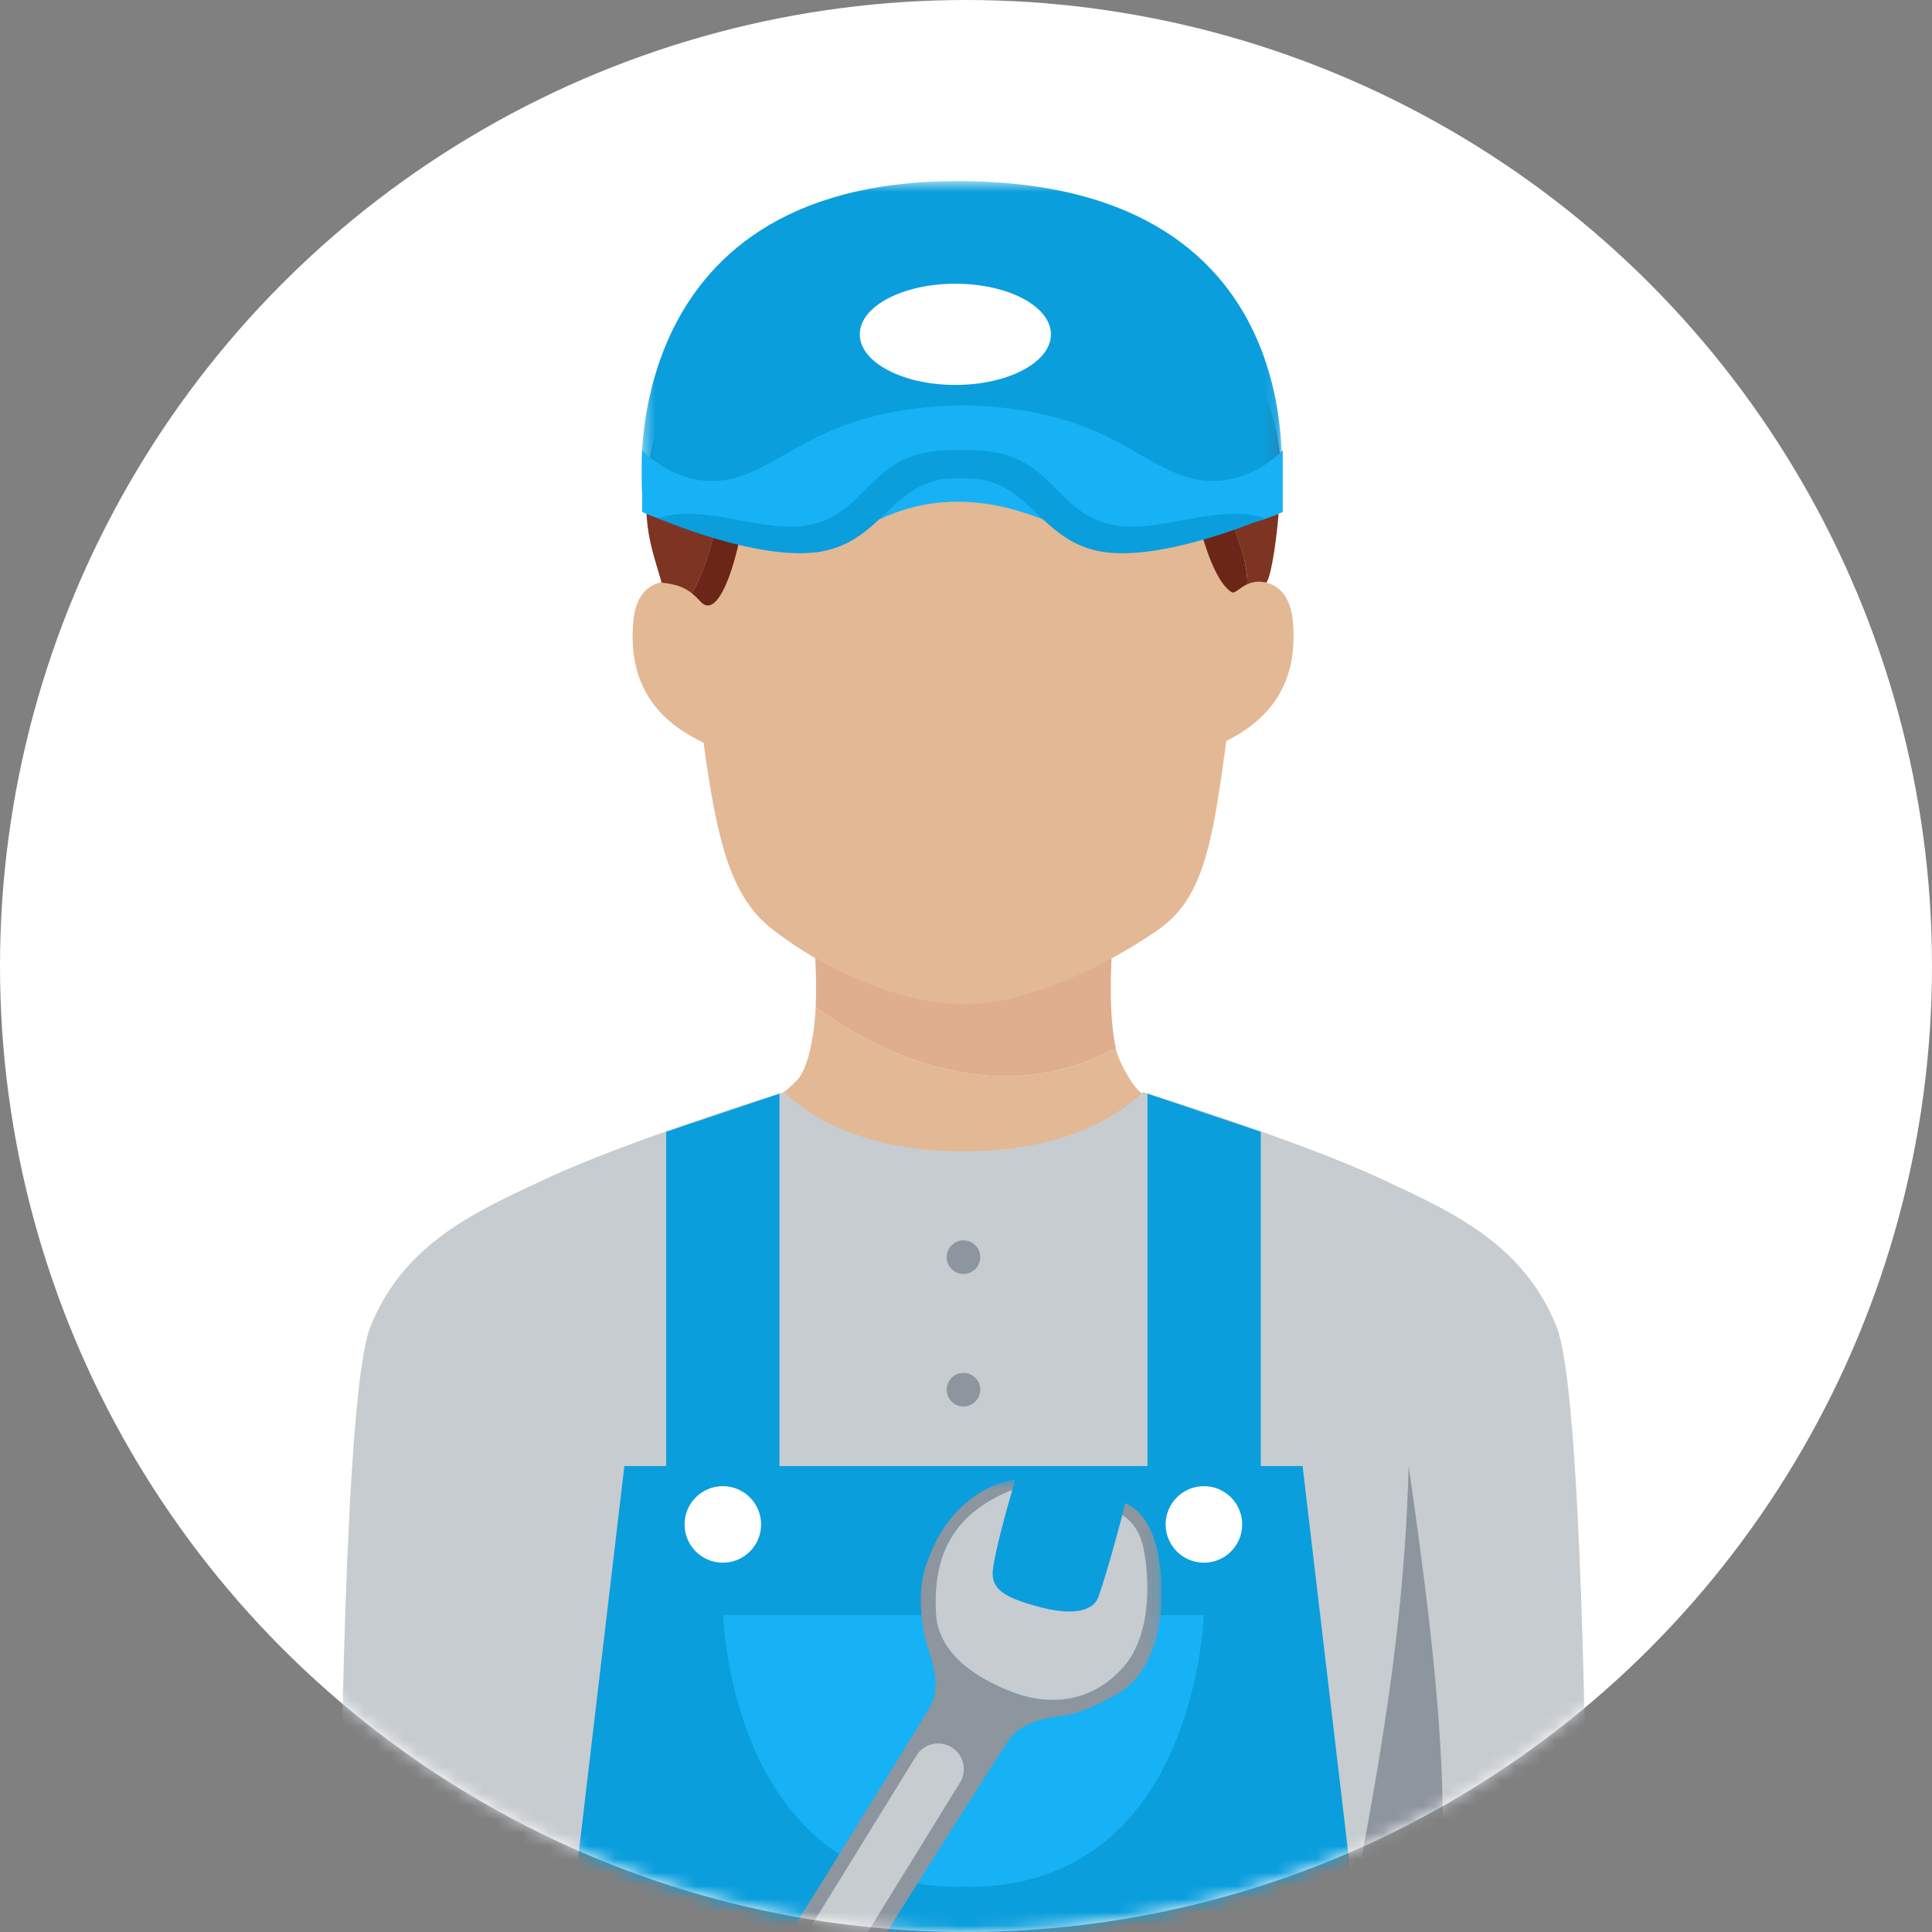
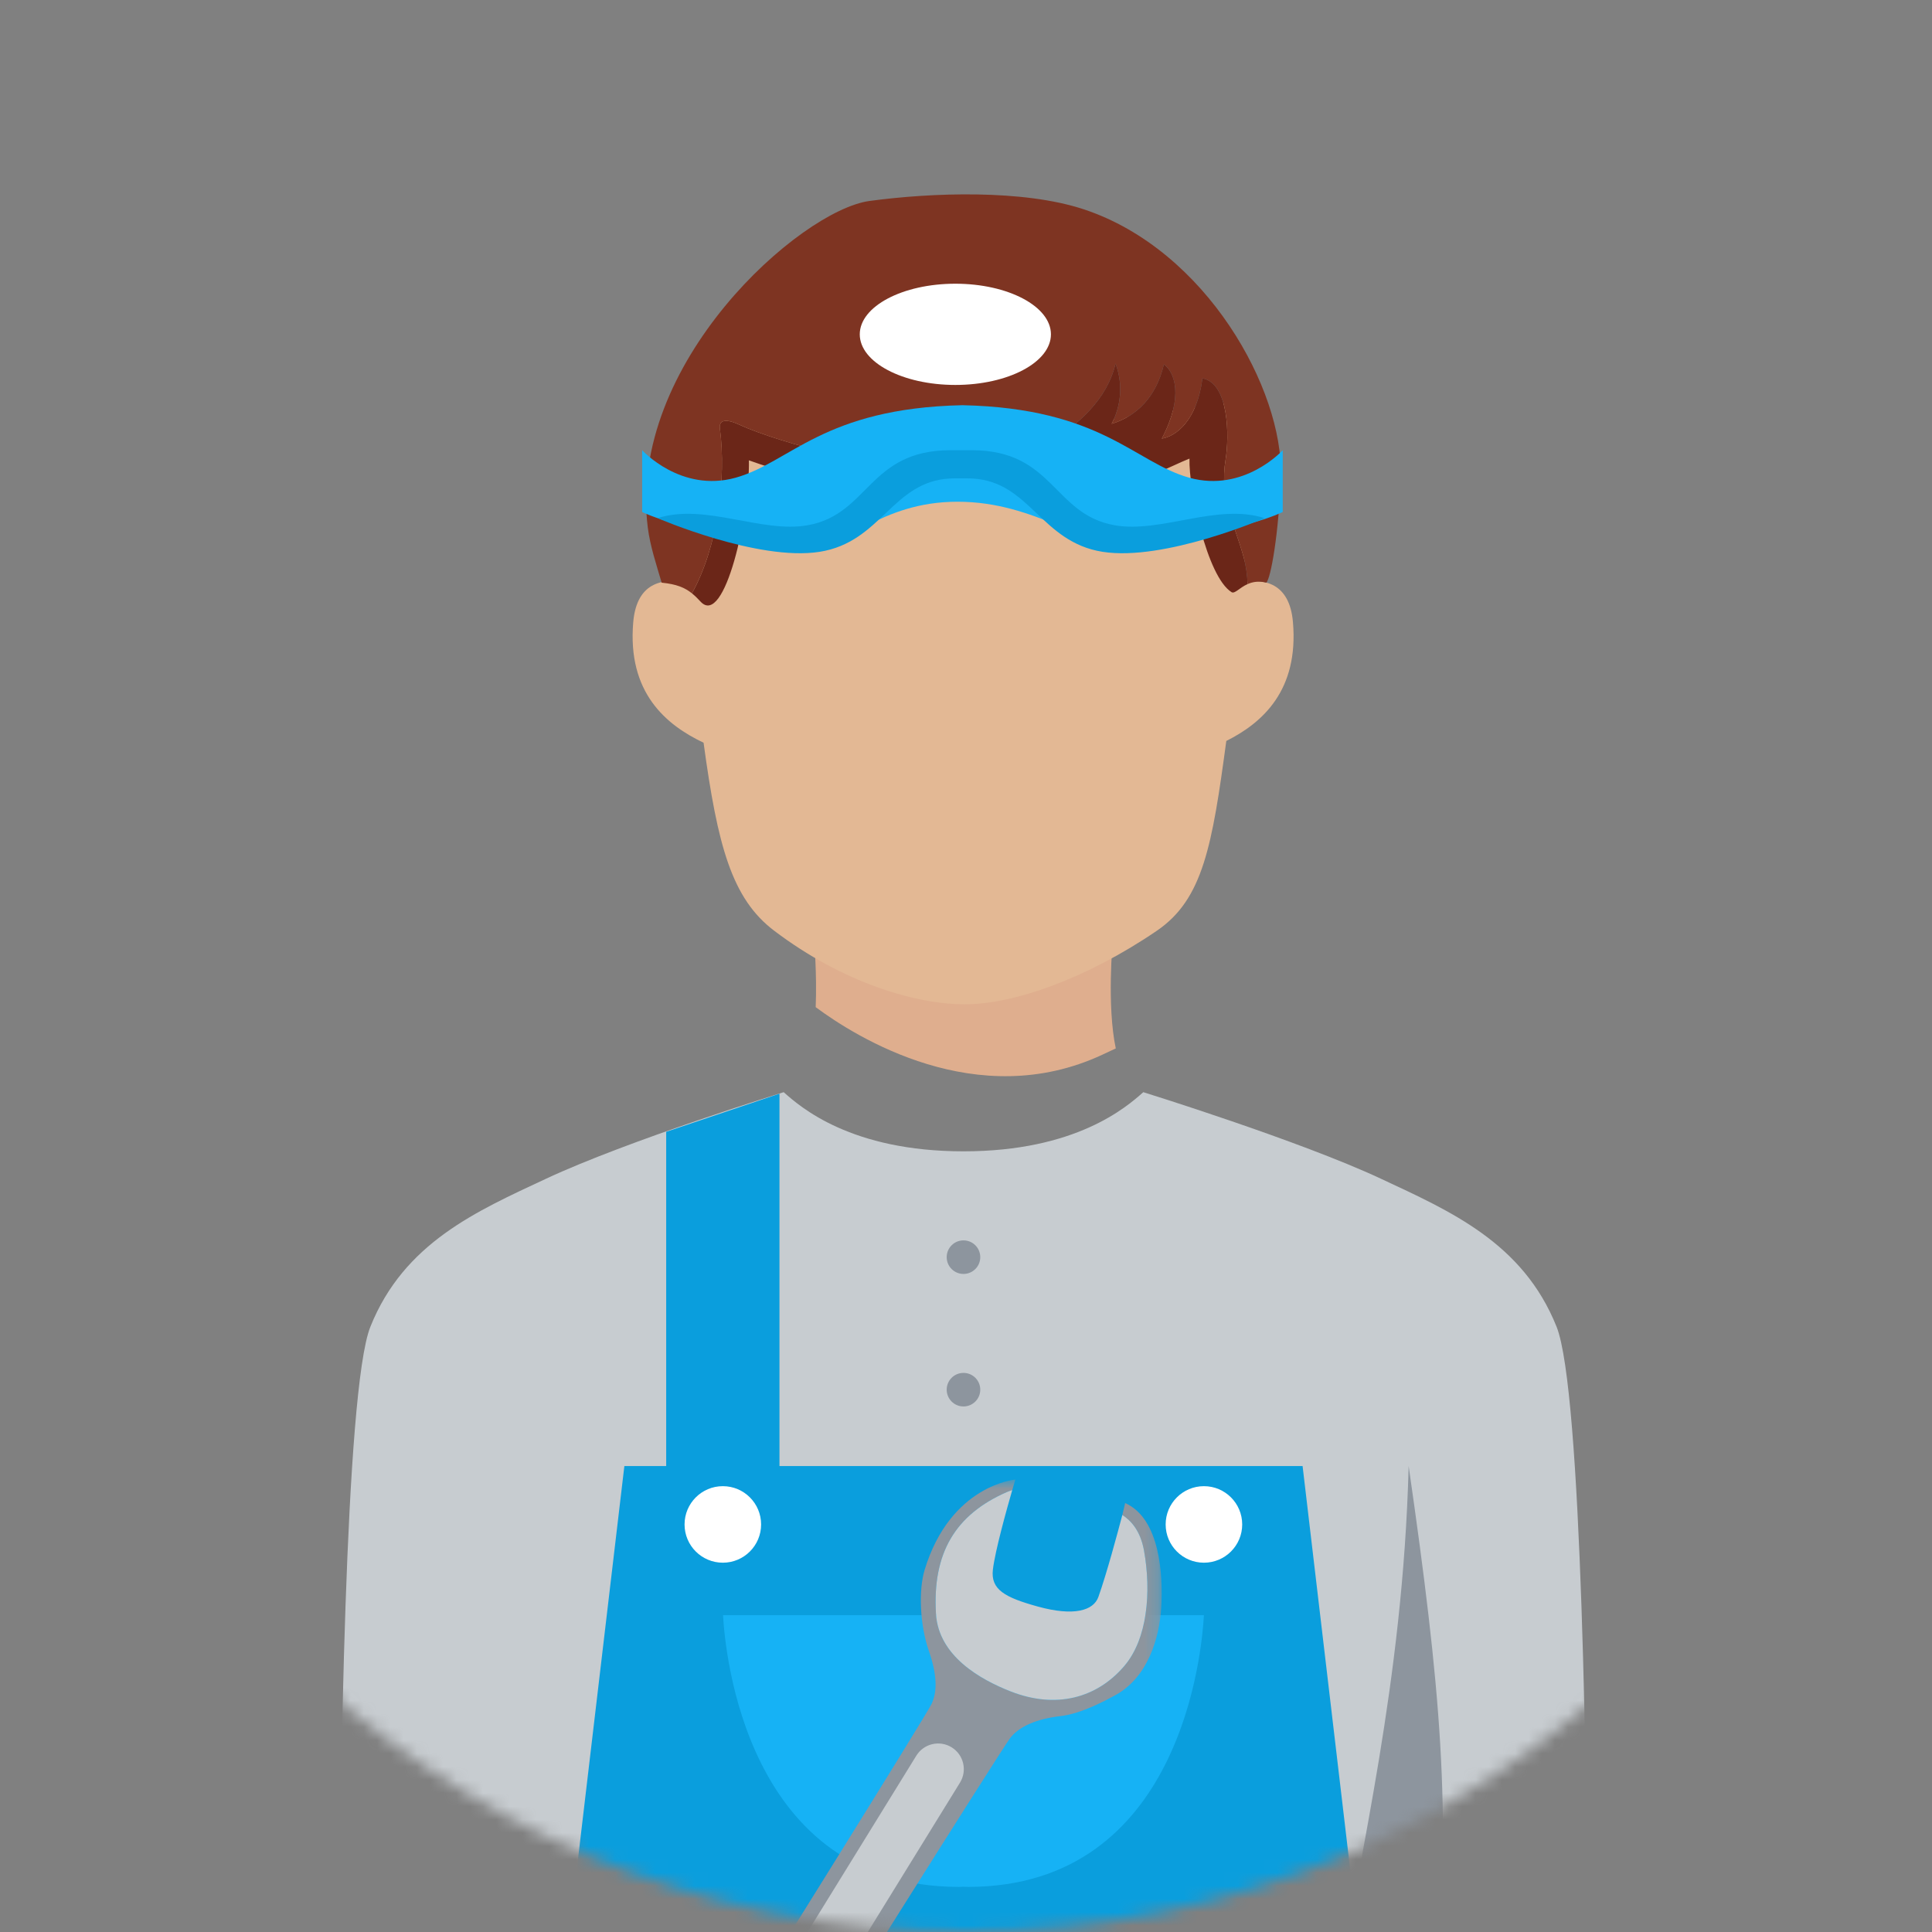
<svg xmlns="http://www.w3.org/2000/svg" width="146" height="146" viewBox="0 0 146 146" fill="none">
  <rect x="0" y="0" width="146" height="146" fill="#808080" stroke="none" />
-   <circle cx="73" cy="73" r="73" fill="white" />
  <mask id="mask0_2198_16237" style="mask-type:alpha" maskUnits="userSpaceOnUse" x="0" y="0" width="146" height="146">
    <circle cx="73" cy="73" r="73" fill="#D9D9D9" />
  </mask>
  <g mask="url(#mask0_2198_16237)">
-     <path fill-rule="evenodd" clip-rule="evenodd" d="M61.64 76.11C61.547 78.33 61.041 80.788 60.249 81.617C58.231 83.728 55.994 84.007 55.994 84.007C55.994 84.007 62.544 89.801 72.645 90.165V90.183C72.7 90.181 72.75 90.175 72.805 90.174C72.859 90.175 72.91 90.181 72.964 90.183V90.165C83.065 89.801 89.497 84.188 89.497 84.188C89.497 84.188 86.895 83.399 85.892 82.257C85.43 81.729 84.535 80.254 84.319 79.23C83.994 79.382 83.653 79.541 83.293 79.709C73.833 84.115 64.693 78.378 61.64 76.11Z" fill="#E3B894" />
    <path fill-rule="evenodd" clip-rule="evenodd" d="M84.088 71.127L72.805 74.025L61.522 71.127C61.522 71.127 61.746 73.547 61.641 76.11C64.694 78.378 73.834 84.115 83.293 79.708C83.652 79.541 83.994 79.382 84.319 79.23C83.632 75.987 84.088 71.127 84.088 71.127Z" fill="#DFAE8E" />
    <path fill-rule="evenodd" clip-rule="evenodd" d="M97.706 47.002C97.445 44.001 95.479 43.73 93.938 43.994C94.359 38.316 94.736 30.127 94.736 30.127L72.91 33.305L51.086 30.127C51.086 30.127 51.464 38.361 51.888 44.041C50.317 43.705 48.131 43.827 47.855 47.002C47.39 52.358 50.355 54.792 53.169 56.127C54.229 63.928 55.301 67.908 58.502 70.333C63.746 74.306 69.242 75.895 72.91 75.895C76.58 75.895 82.081 73.977 87.426 70.333C90.921 67.949 91.606 63.888 92.671 55.993C95.396 54.63 98.157 52.181 97.706 47.002Z" fill="#E3B894" />
    <path fill-rule="evenodd" clip-rule="evenodd" d="M81.916 15.823C77.32 14.297 70.394 14.552 65.706 15.187C60.466 15.899 47.393 27.477 48.952 39.856C49.129 41.271 49.597 42.647 50 44.031C51.126 44.144 51.749 44.404 52.288 44.838C54.244 41.346 54.898 36.131 54.401 32.373C54.366 32.114 54.386 31.409 55.854 32.086C59.019 33.544 66.967 35.547 70.882 35.445C73.687 35.371 76.743 35.025 79.189 33.514C81.517 32.078 83.665 30.178 84.3 27.477C85.042 29.438 84.459 31.186 84.008 32.031C85.889 31.45 87.372 30.02 87.956 27.53C88.749 28.113 89.491 29.914 87.796 33.145C88.802 32.987 90.445 31.874 90.869 28.59C92.882 28.961 92.904 32.982 92.617 34.734C92.14 37.648 93.266 39.511 93.975 42.084C94.162 42.759 94.257 43.468 94.278 44.141C94.644 43.978 95.102 43.884 95.69 44.031C96.022 43.775 96.657 40.272 96.788 35.937C96.984 29.49 91.197 18.906 81.916 15.823Z" fill="#7E3422" />
    <path fill-rule="evenodd" clip-rule="evenodd" d="M92.616 34.735C92.903 32.982 92.881 28.961 90.868 28.589C90.444 31.875 88.803 32.986 87.797 33.145C89.491 29.914 88.75 28.113 87.955 27.53C87.371 30.02 85.889 31.451 84.007 32.03C84.458 31.185 85.041 29.437 84.3 27.477C83.664 30.179 81.516 32.078 79.19 33.515C76.742 35.024 73.687 35.371 70.881 35.444C66.966 35.546 59.018 33.544 55.853 32.086C54.385 31.41 54.367 32.114 54.4 32.374C54.897 36.132 54.243 41.347 52.289 44.839C52.51 45.017 52.719 45.221 52.939 45.462C54.767 47.448 56.674 38.84 56.594 34.787C58.851 35.603 61.542 36.308 63.746 36.641C82.181 39.422 87.079 35.751 89.888 34.656C89.819 36.926 91.198 43.58 93.066 44.747C93.31 44.898 93.657 44.417 94.279 44.14C94.257 43.468 94.161 42.758 93.975 42.083C93.265 39.511 92.139 37.648 92.616 34.735Z" fill="#6B2618" />
    <path d="M117.63 100.263C115.088 93.905 109.58 91.52 104.358 89.077C98.218 86.203 86.398 82.535 86.398 82.535C85.12 83.673 81.304 87.005 72.816 87.005H72.81H72.805C64.316 87.005 60.501 83.673 59.222 82.535C59.222 82.535 47.402 86.203 41.261 89.077C36.041 91.52 30.533 93.905 27.989 100.263C26.069 105.062 25.69 135.208 25.619 149.684H72.81H120C119.93 135.208 119.55 105.062 117.63 100.263Z" fill="#C7CCD0" />
    <path d="M58.904 117.744H50.344V85.53L58.904 82.649V117.744Z" fill="#0A9EDD" />
-     <path d="M86.716 117.744H95.276V85.53L86.716 82.649V117.744Z" fill="#0A9EDD" />
    <path d="M101.302 149.684C102.619 140.389 106.02 127.332 106.451 110.788C108.836 127.332 109.771 137.318 108.415 149.684H101.302Z" fill="#8D959E" />
    <path d="M98.436 110.788H72.81H47.183L42.593 149.684H72.81H103.026L98.436 110.788Z" fill="#0A9EDD" />
    <path d="M72.809 122.059H54.64C54.788 124.779 56.347 142.574 72.452 142.593C72.574 142.593 72.688 142.583 72.809 142.58C72.93 142.583 73.044 142.593 73.166 142.593C89.271 142.574 90.83 124.779 90.978 122.059H72.809Z" fill="#16B2F5" />
    <path d="M74.078 95.002C74.078 95.703 73.511 96.271 72.81 96.271C72.109 96.271 71.541 95.703 71.541 95.002C71.541 94.303 72.109 93.734 72.81 93.734C73.511 93.734 74.078 94.303 74.078 95.002Z" fill="#8D959E" />
    <path d="M74.078 105.017C74.078 105.716 73.511 106.285 72.81 106.285C72.109 106.285 71.541 105.716 71.541 105.017C71.541 104.316 72.109 103.749 72.81 103.749C73.511 103.749 74.078 104.316 74.078 105.017Z" fill="#8D959E" />
    <path fill-rule="evenodd" clip-rule="evenodd" d="M57.516 115.201C57.516 116.798 56.221 118.092 54.624 118.092C53.027 118.092 51.732 116.798 51.732 115.201C51.732 113.604 53.027 112.309 54.624 112.309C56.221 112.309 57.516 113.604 57.516 115.201Z" fill="white" />
    <path fill-rule="evenodd" clip-rule="evenodd" d="M93.872 115.201C93.872 116.798 92.577 118.092 90.98 118.092C89.383 118.092 88.088 116.798 88.088 115.201C88.088 113.604 89.383 112.309 90.98 112.309C92.577 112.309 93.872 113.604 93.872 115.201Z" fill="white" />
    <mask id="mask1_2198_16237" style="mask-type:alpha" maskUnits="userSpaceOnUse" x="48" y="13" width="49" height="25">
      <path d="M48.462 13.686H96.873V37.877H48.462V13.686Z" fill="white" />
    </mask>
    <g mask="url(#mask1_2198_16237)">
-       <path d="M48.528 37.334C48.528 37.334 45.997 13.685 72.366 13.685C100.404 13.685 96.713 37.877 96.713 37.877C96.713 37.877 91.199 36.147 72.62 36.147C54.9 36.147 48.528 37.334 48.528 37.334Z" fill="#0A9EDD" />
-     </g>
+       </g>
    <path d="M89.873 36.1C85.738 34.947 83.236 30.85 72.753 30.621C72.746 30.621 72.74 30.622 72.731 30.622C72.723 30.622 72.717 30.621 72.71 30.621C62.227 30.85 59.723 34.947 55.59 36.1C51.455 37.252 48.527 34.022 48.527 34.022V38.69C48.527 38.69 51.789 40.392 60.929 41.237C63.976 41.519 66.382 37.915 72.365 37.915C78.343 37.915 82.049 41.489 85.222 41.171C93.838 40.306 96.935 38.69 96.935 38.69V34.022C96.935 34.022 94.007 37.252 89.873 36.1Z" fill="#16B2F5" />
    <path d="M84.222 39.692C79.584 38.865 79.621 34.022 73.432 34.022H71.83C65.641 34.022 65.678 38.865 61.04 39.692C57.533 40.318 53.282 37.998 49.696 39.157C49.696 39.157 57.26 42.433 61.934 41.701C66.607 40.968 67.416 36.395 71.783 36.16C72.117 36.141 73.145 36.141 73.479 36.16C77.846 36.395 78.654 40.968 83.328 41.701C88.002 42.433 95.565 39.157 95.565 39.157C91.979 37.998 87.728 40.318 84.222 39.692Z" fill="#0A9EDD" />
    <path fill-rule="evenodd" clip-rule="evenodd" d="M79.418 25.265C79.418 27.378 76.185 29.09 72.196 29.09C68.206 29.09 64.972 27.378 64.972 25.265C64.972 23.153 68.206 21.44 72.196 21.44C76.185 21.44 79.418 23.153 79.418 25.265Z" fill="white" />
    <mask id="mask2_2198_16237" style="mask-type:alpha" maskUnits="userSpaceOnUse" x="44" y="111" width="44" height="61">
      <path d="M87.788 111.81H44.916V171.262H87.788V111.81Z" fill="white" />
    </mask>
    <g mask="url(#mask2_2198_16237)">
      <path d="M87.756 121.462C87.621 123.768 86.747 126.772 84.261 128.117C83.706 128.417 81.77 129.498 80.154 129.683C78.367 129.887 77.031 130.449 76.339 131.342C75.659 132.221 60.472 156.417 60.24 156.826C59.613 157.927 60.027 159.269 60.352 160.298C61.31 163.335 60.623 165.655 59.736 167.376C58.849 169.096 56.916 171.524 54.474 171.239C54.474 171.239 54.48 170.876 54.55 170.609C55.197 170.654 56.715 170.538 57.899 168.728C59.443 166.366 60.214 163.853 59.502 161.605C58.644 158.895 56.65 156.969 53.474 156.883C51.328 156.824 48.068 157.295 46.809 159.837C45.107 163.276 45.096 166.339 47.4 168.999C47.355 169.169 47.212 169.506 47.212 169.506C47.212 169.506 43.899 167.288 45.232 161.83C46.194 157.884 48.739 156.791 50.991 156.311C53.519 155.772 54.216 154.88 54.938 153.73C56.746 150.854 70.121 129.418 70.416 128.735C70.712 128.053 70.955 126.955 70.194 124.759C69.512 122.794 69.405 120.175 69.875 118.631C71.826 112.214 76.729 111.81 76.729 111.81C76.729 111.81 76.637 112.115 76.496 112.602C76.361 112.651 76.227 112.693 76.089 112.752C72.159 114.469 70.46 117.399 70.729 121.937C70.921 125.163 74.111 126.933 76.387 127.824C79.759 129.143 82.856 128.364 84.959 125.901C86.704 123.858 87.022 120.331 86.45 117.167C86.186 115.702 85.487 114.914 84.814 114.485C84.907 114.13 85.026 113.585 85.026 113.585C87.706 114.776 87.891 119.155 87.756 121.462Z" fill="#8D959E" />
    </g>
    <path d="M86.451 117.167C87.022 120.331 86.704 123.858 84.959 125.901C82.856 128.363 79.758 129.143 76.387 127.824C74.111 126.932 70.921 125.163 70.73 121.937C70.46 117.399 72.159 114.469 76.089 112.752C76.226 112.692 76.361 112.651 76.496 112.602C76.073 114.067 75.202 117.182 75.032 118.613C74.852 120.131 75.953 120.722 78.427 121.406C81.16 122.161 82.636 121.71 83.004 120.681C83.63 118.926 84.476 115.771 84.814 114.485C85.488 114.914 86.186 115.702 86.451 117.167Z" fill="#C7CCD0" />
    <path d="M71.913 132.043C71.002 131.481 69.808 131.764 69.246 132.675L58.211 150.563C57.648 151.475 57.931 152.669 58.842 153.231C59.753 153.793 60.948 153.51 61.51 152.599L72.546 134.711C73.108 133.799 72.825 132.605 71.913 132.043Z" fill="#C7CCD0" />
  </g>
</svg>